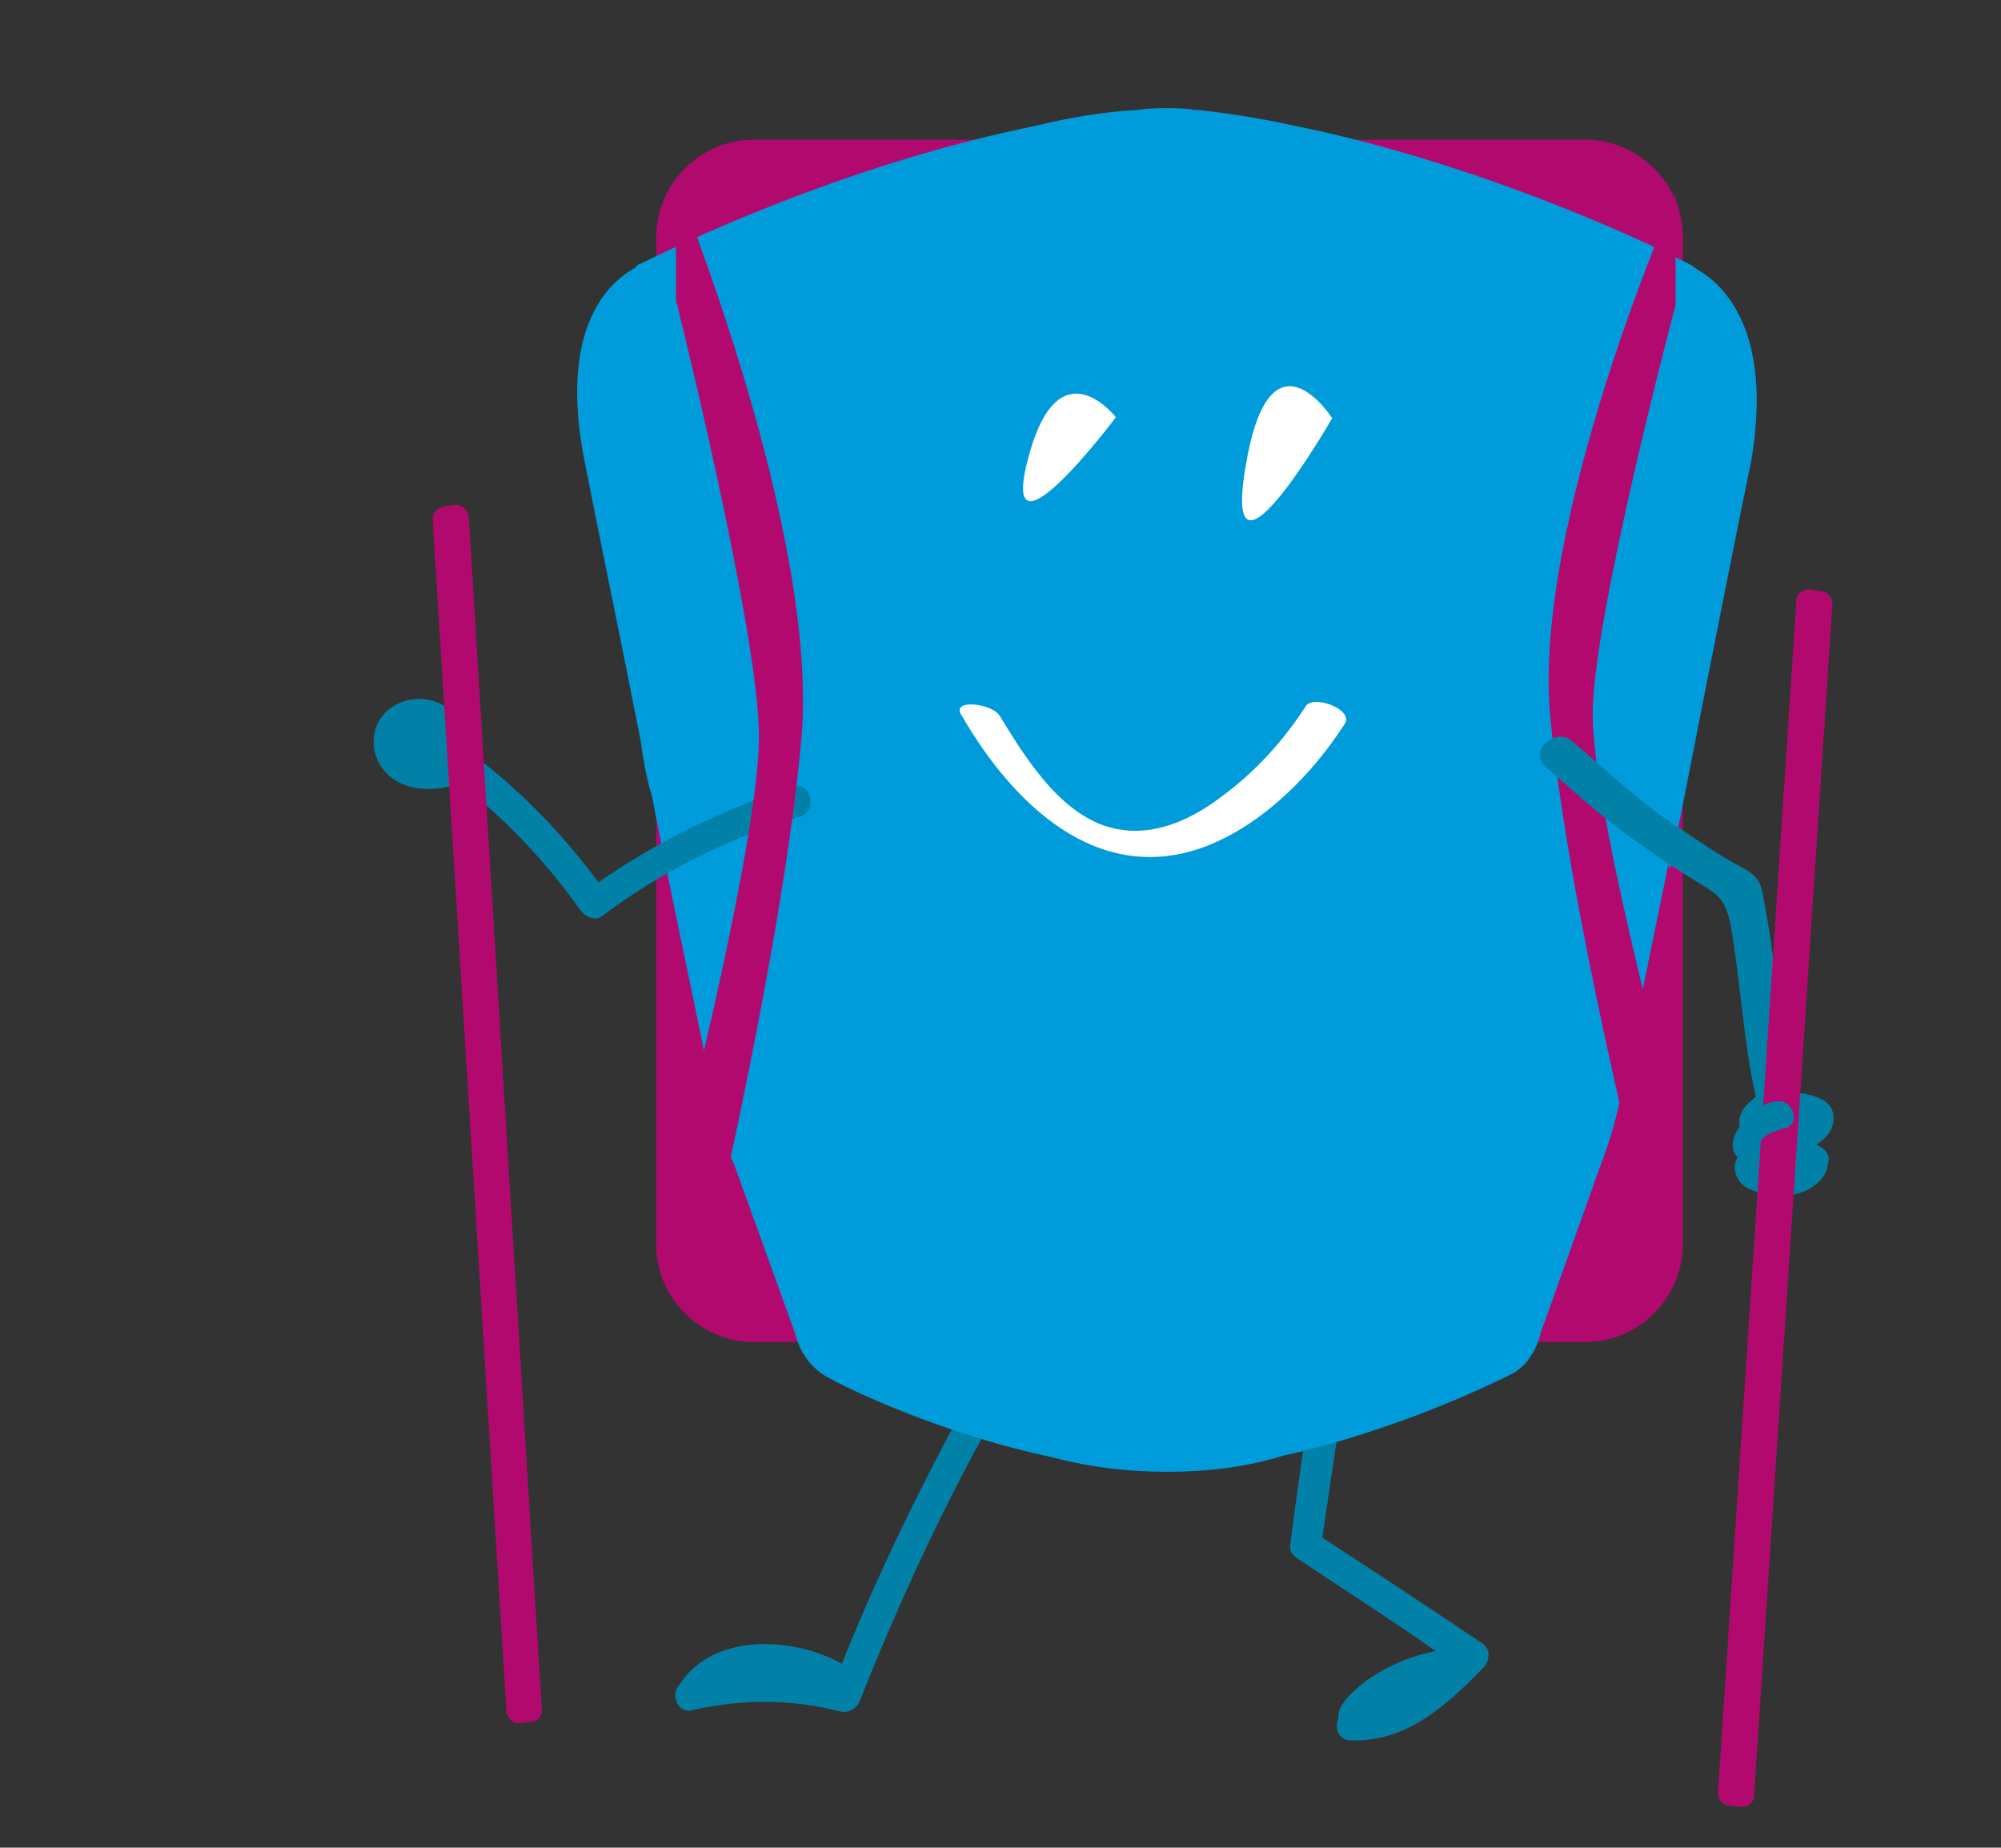
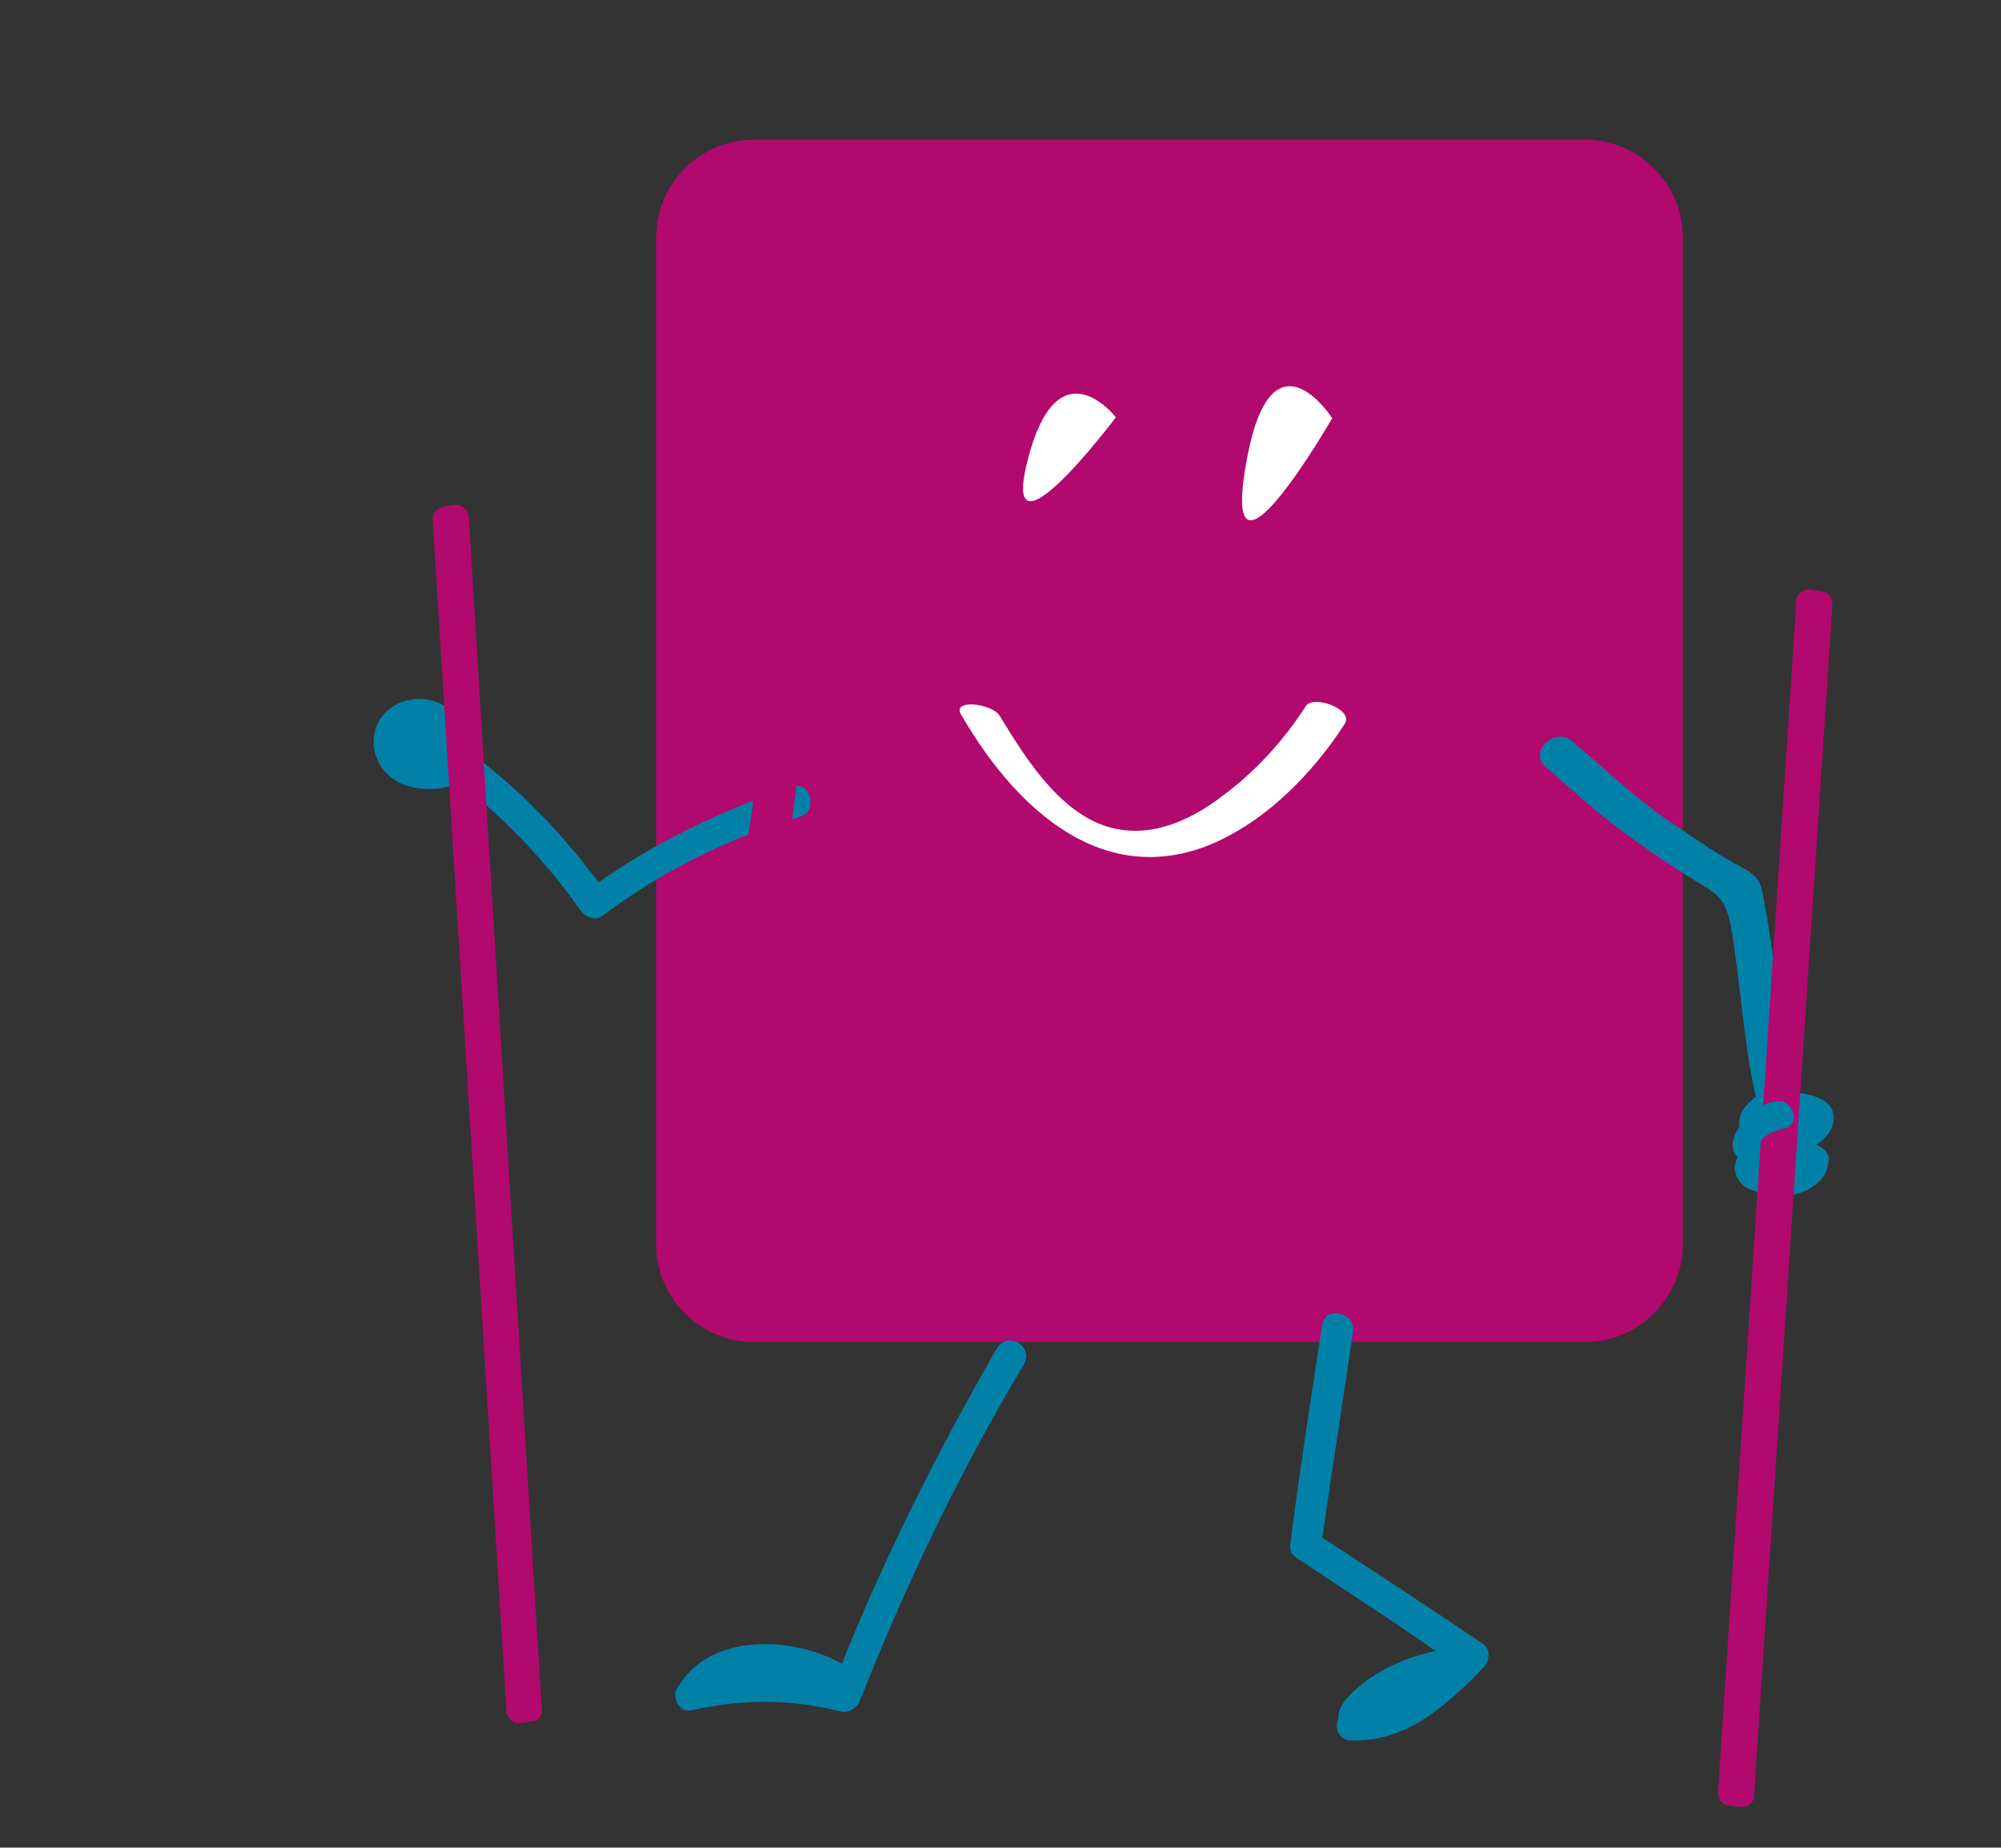
<svg xmlns="http://www.w3.org/2000/svg" version="1.1" x="0px" y="0px" viewBox="0 0 222 205" style="enable-background:new 0 0 222 205;" xml:space="preserve">
  <rect x="0" y="0" width="222" height="205" fill="#333333" stroke="none" />
  <g id="Trekking">
    <path style="fill:#B2096E;" d="M186.7,138.1c0,5.8-4.8,10.8-10.8,10.8H83.6c-5.8,0-10.8-4.8-10.8-10.8V26.3   c0-5.8,4.8-10.8,10.8-10.8h92.3c5.8,0,10.8,4.8,10.8,10.8V138.1z" />
    <path style="fill:#0281A8;" d="M164.4,182.3c-5.8-3.9-11.7-7.8-17.7-11.7c1.1-7.6,2.3-15.2,3.4-22.8c0.4-2.1-3-3-3.4-0.9   c-1.2,8-2.5,16.1-3.5,24.1c-0.2,0.9,0,1.4,0.7,1.9c5.1,3.4,10.3,6.7,15.4,10.3c-2.7,0.5-5.3,1.6-7.6,3.2c-1.2,0.9-3.4,2.7-3.2,4.2   c-0.5,1.1,0,2.5,1.4,2.5c6.2,0.2,10.6-3.9,14.7-8.1C165.4,184.1,165.3,182.8,164.4,182.3z" />
    <path style="fill:#0281A8;" d="M110.6,149.6c-6.5,11.3-12.4,23-17.2,35c-5.3-3-14.3-3.5-18,2.3c-1.1,1.1-0.2,3.4,1.6,2.8   c5.5-1.2,10.8-1.2,16.3,0.2c0.9,0.2,1.8-0.4,2.1-1.2c5.1-12.9,11.1-25.5,18.2-37.3C114.7,149.4,111.9,147.6,110.6,149.6z" />
-     <path style="fill:#009BDB;" d="M188.3,29.9L188.3,29.9L188.3,29.9c-0.2-0.2-0.4-0.2-0.5-0.4c-3.4-1.8-22.8-11.3-44.9-15.7   c-3.2-0.7-6.5-1.2-9.9-1.6c-0.2,0-0.4,0-0.4,0c-1.2-0.2-2.3-0.2-3.2-0.2c-0.9,0-1.9,0-3.2,0.2l0,0c-3.9,0.2-7.8,0.9-11.5,1.8   C93.1,18.4,74.4,27.6,71,29.3c-0.2,0-0.4,0.2-0.5,0.4l0,0l0,0c-3,1.6-8.5,6.7-5.7,21.2c1.2,6.2,4.1,20.2,6.2,30.9   c0.2,0.9,0.2,1.6,0.4,2.5l0,0l0,0c0.2,1.2,0.5,2.7,0.9,3.9l1.6,8.1l0,0l0,0l5.1,24.6l0,0c0.5,2.5,1.1,4.8,1.9,7.1l0,0l0.2,0.4   c0,0.2,0,0.2,0.2,0.4l6.9,19.1c0.7,2.8,2.3,4.1,3.4,4.8l0,0l0,0c0.2,0,0.2,0.2,0.4,0.2c1.9,1.1,12.4,6.2,24.8,8.8   c4.1,1.1,8.3,1.6,12.7,1.6c4.4,0,8.7-0.5,12.9-1.8c12.2-2.7,22.8-7.8,24.8-8.8c0.2,0,0.2-0.2,0.4-0.2l0,0l0,0   c1.1-0.5,2.7-1.9,3.4-4.8l6.5-18.2c1.1-2.8,1.9-5.7,2.5-8.7l0,0l5.1-24.9l0.2,0.5c0,0,6.7-34.3,9-45.3   C196.7,36.8,191.3,31.6,188.3,29.9z" />
-     <path style="fill:#B2096E;" d="M186,21.4c0,0-16.1,36.6-14,58.2s10.4,54.1,10.4,54.1l1.9-15.9c0,0-7.4-27.8-7.6-38.2   c-0.2-10.4,9.2-45.8,9.2-45.8V21.4z" />
    <path style="fill:#0281A8;" d="M48.4,87.5c7.4-0.5,3.7-10.8-2.7-9.9C39.2,78.7,40.2,88.2,48.4,87.5z" />
    <path style="fill:#0281A8;" d="M88,87.3c-7.8,2.5-15,6-21.6,10.6c-4.6-6.2-10.1-11.7-16.6-16.1c-1.8-1.2-3.5,1.6-1.8,2.8   c6.4,4.6,11.8,9.9,16.4,16.4c0.5,0.7,1.6,1.2,2.3,0.7c6.7-5,14-8.7,22.1-11.1C90.8,90,89.9,86.6,88,87.3z" />
    <path style="fill:#0281A8;" d="M201.5,127c1.1-0.7,1.9-1.6,1.9-2.8c0.2-2.1-2.1-2.8-4.4-3c-1.6-6.7-1.9-14-3.2-20.7   c-0.4-2.5-0.5-3.2-2.8-4.4c-2.3-1.2-4.4-2.7-6.5-4.1c-4.4-2.8-8.1-6.4-12-9.7c-1.9-1.8-5,1.1-3,2.8c3.2,2.8,6.5,5.8,10.1,8.3   c1.9,1.4,3.9,2.7,5.8,3.9c2.8,1.8,3.9,1.9,4.6,5.3c1.1,6.2,1.4,12.9,2.8,19.1c-0.5,0.4-1.1,0.9-1.4,1.4c-0.7,1.1-0.5,2.1,0.2,3   c0.2,0.4,0.5,0.5,0.9,0.7c-0.7,0.4-1.2,0.9-1.6,1.4c-0.7,1.1-0.5,2.1,0.2,3c0.7,0.9,2.3,1.2,3.5,1.4c2.8,0.5,6-1.1,6.2-3.5   C203.1,128.2,202.6,127.5,201.5,127z" />
    <path style="fill:#B2096E;" d="M59,191l-1.4,0.2c-0.7,0-1.2-0.5-1.4-1.2L48,57.6c0-0.7,0.5-1.2,1.2-1.4l1.4-0.2   c0.7,0,1.2,0.5,1.4,1.2l8.1,132.3C60.2,190.4,59.7,191,59,191z" />
    <path style="fill:#B2096E;" d="M193.2,200.5l-1.4-0.2c-0.7,0-1.2-0.7-1.2-1.4l8.7-132.3c0-0.7,0.7-1.2,1.4-1.2l1.4,0.2   c0.7,0,1.2,0.7,1.2,1.4l-8.7,132.3C194.6,200,193.9,200.5,193.2,200.5z" />
    <path style="fill:#B2096E;" d="M74.9,20c0,0,16.1,39.1,14,62.1s-10.4,57.7-10.4,57.7l-1.9-17c0,0,7.4-29.5,7.6-40.7   s-9.2-48.8-9.2-48.8V20z" />
    <path style="fill:#FFFFFF;" d="M144.9,78.3c-2.5,3.9-5.7,7.4-9.4,10.1c-3,2.3-6.9,4.2-10.8,3.7c-6.5-0.7-10.8-7.8-13.8-12.7   c-0.9-1.4-5.5-1.9-4.2,0c5.5,9.5,14.9,19.1,27.1,14.5c6.4-2.5,11.8-8,15.4-13.6C150.2,78.7,145.8,77.1,144.9,78.3" />
    <path style="fill:#FFFFFF;" d="M114.3,50c-4.2,14.5,9.5-3.7,9.5-3.7S117.7,38.4,114.3,50" />
    <path style="fill:#FFFFFF;" d="M138.4,50.6c-3.5,18.2,9.4-4.2,9.4-4.2S141.2,36.1,138.4,50.6" />
    <path style="fill:#0281A8;" d="M197.4,122.2c-1.6,0-3,1.1-3.9,2.1c-0.9,1.1-1.8,2.7-0.9,3.9c0.4,0.4,0.9,0.5,1.4,0.2   c0.7-0.5,0.9-1.4,1.6-2.1c0.7-0.7,1.6-0.9,2.7-1.2C199.6,124.5,199,122.2,197.4,122.2z" />
  </g>
  <g id="Running" style="display:none;">
    <path style="display:inline;fill:#0281A8;" d="M71.3,82.7c-7.6,6.7-14.9,13.3-22.5,20c-7-3.8-14.4-7.2-21.8-10.3   c1.1-1.3,1.1-3.2,1.4-5c0.5-2,1.6-3.8,1.6-5.9c0-0.9-0.9-1.6-1.8-1.3c-2.2,0.9-3.6,3.2-4.7,5.4c-1.1,2.2-2,4.3-1.1,6.3   c-1.3,1.3-1.1,3.8,0.9,4.7c8.3,3.4,16.4,7.2,24.3,11.5c1.1,0.5,2.3,0.4,3.2-0.4c7.9-7,16-14.2,23.9-21.2   C77.4,84.1,73.8,80.5,71.3,82.7z" />
    <path style="display:inline;fill:#0281A8;" d="M175.9,188.7c-3.2-4-5-8.5-5.4-13.7c-0.2-1.6-1.4-2.5-2.9-2.2   c-9.4,1.6-19.4,2.2-28.6-0.4c-9.5-2.5-17.3-12.6-23-20.2c-1.8-2.3-5,0.9-3.2,3.2c6.7,8.3,14.6,18,25,21.2   c8.3,2.5,17.6,2.2,26.5,1.1c-0.5,2.3,0,5.2,0.5,7.2c1.1,3.4,4,6.3,7.4,7c0.4,0,0.7,0,0.9,0C175,193.8,177.7,190.7,175.9,188.7z" />
    <path style="display:inline;fill:#0281A8;" d="M106.8,142.6c-21.8,6.1-41,20.2-51.8,40.1c-3.8-4.9-13-5.4-17.5-1.1   c-2.9,0.5-2.9,5.2,0.2,4.9c5.8-0.5,11.2,0.5,16.2,3.6c1.1,0.5,2.7,0.4,3.4-0.9c9.9-21.1,28.8-35.6,50.9-41.9   C111.1,146.4,109.8,141.7,106.8,142.6z" />
    <path style="display:inline;fill:#009BDB;" d="M210.3,62.2L210.3,62.2L210.3,62.2c-0.2-0.2-0.4-0.4-0.4-0.5   c-2.7-3.1-18.4-20.2-38.9-33.7c-2.9-2.2-5.9-4-9.2-5.6c-0.2,0-0.2-0.2-0.4-0.2c-1.3-0.7-2.2-1.1-3.1-1.4c-0.9-0.4-2-0.7-3.2-1.3   l0,0c-4.1-1.4-8.1-2.5-12.2-3.2c-23.4-5-45.7-4.3-49.9-4.1c-0.2,0-0.4,0-0.7,0l0,0l0,0c-3.6,0.4-11.2,2.7-13.9,17.5   c-1.4,6.7-4.1,20.9-6.3,31.9c-0.2,0.7-0.4,1.6-0.5,2.3l0,0l0,0c-0.4,1.3-0.5,2.7-0.7,4L69.5,76l0,0l0,0l-4.7,24.8l0,0   c-0.4,2.5-0.7,4.9-0.9,7.4l0,0v0.5c0,0.2,0,0.2,0,0.4l-0.7,20.7c-0.4,2.9,0.7,4.9,1.4,5.8l0,0l0,0c0,0.2,0.2,0.2,0.2,0.4   c1.6,1.8,10.1,11,21.4,18.7c3.6,2.7,7.7,5,12.1,7c4.5,1.8,9,3.1,13.5,3.8c13.3,2.7,25.9,2.3,28.3,2.2c0.2,0,0.2,0,0.4,0l0,0l0,0   c1.3-0.2,3.4-0.7,5.2-3.1l13.7-14.2c2.2-2.2,4.1-4.5,5.9-7l0,0l14.9-21.1v0.5c0,0,20.3-29.2,26.8-38.5   C216,72.1,212.6,64.9,210.3,62.2z" />
    <path style="display:inline;fill:#0281A8;" d="M211,151.6C211,151.6,210.8,151.6,211,151.6c0-10.6,0.5-21.1,2-31.7   c0.2-0.9-0.7-2.2-1.4-2.5c-11.2-5.6-22-11.2-32.9-16.6c-3.4-1.8-6.5,3.4-3.1,5.2c10.4,5.2,20.7,10.4,31.1,15.7   c-1.1,9.7-1.8,19.4-1.8,29.2c-1.3,0-2.5,0.2-3.6,0.2c-2.3,0-4.7-0.9-7-0.4c-0.9,0.2-1.4,1.4-0.9,2.3c1.3,2,3.8,2.9,5.9,3.6   c-1.4,2.7-1.6,5.9,1.3,7.9c5.6,4.1,16.7,3.2,17.5-5.2C218.4,155.6,214.2,152.4,211,151.6z" />
-     <path style="display:inline;fill:#B2096E;" d="M89.5,29.1c4,3.2-6.1,18.4-11.9,14S83.6,24.4,89.5,29.1z" />
    <g style="display:inline;">
      <path style="fill:#D6067A;" d="M78.2,138.1l-0.7-1.6c3.8-2.2,4.9-7.7,4-11.9c-0.9-4.3-3.6-8.3-6.1-11.9l-0.4-0.5    c-3.4-5-7.4-11-9.4-17.8c-0.5-2.2-1.1-4.5-1.4-7.6c-1.3-9.2-1.1-17.3,0.5-24.5c2-8.6,6.1-16,11.7-21.1l1.1,1.3    c-5.4,4.7-9.4,11.9-11.2,20.2c-1.6,7-1.8,14.8-0.5,23.8c0.4,3.1,0.9,5.2,1.4,7.2c1.8,6.5,5.6,12.2,9,17.3l0.4,0.5    c2.7,3.8,5.4,7.7,6.5,12.6C83.9,129.3,82.7,135.6,78.2,138.1z" />
    </g>
    <g style="display:inline;">
      <path style="fill:#D6067A;" d="M57.3,146.1c-6.5,0-13-2.5-18.2-7.6c-2.7-2.5-4.7-5.4-6.1-8.5c-3.6-8.1-2.5-18.4-1.8-25.9l1.3,0.2    c-0.9,9.5-1.4,17.8,1.6,25c1.3,2.9,3.2,5.6,5.8,7.9c7,6.5,16,8.8,24.5,6.1c3.6-1.3,7.2-3.2,10.4-5.4c3.4-2,7-4.1,10.6-5.4    c8.1-2.7,16.6-0.9,24.8,0.7c3.1,0.5,6.1,1.3,9.2,1.6c28.1,3.8,56.7-12.6,73.1-41.8l1.1,0.9c-8.1,14.4-19.4,26.1-32.8,33.7    c-13.3,7.6-27.7,10.6-41.6,8.8c-3.1-0.4-6.3-1.1-9.2-1.6c-8.1-1.6-16.4-3.4-24.3-0.7c-3.6,1.3-7,3.2-10.4,5.2    c-3.4,2-7,4.1-10.8,5.4C62.3,145.7,59.8,146.1,57.3,146.1z" />
    </g>
    <path style="display:inline;fill:#B2096E;" d="M26,103.2c4.3,0.5,8.5,1.1,12.8,1.8c2.2-9.7,4.9-19.3,7.9-28.6   c-6.1-1.3-12.4-2.3-18.7-3.2C28.3,83.2,27.6,93.3,26,103.2z" />
    <path style="display:inline;fill:#E6E7E8;" d="M43.1,78c-5.4-0.2-8.8-1.1-12.8-2.2c0.4,8.5-0.4,16.7-1.3,25.2   c2.7-0.2,5.8,0.4,8.5,1.4C38.6,94.4,40.7,85.9,43.1,78z" />
    <path style="display:inline;fill:#B2096E;" d="M198.9,76.4c7.2,2,1.3,19.3-5.6,17.5C186.5,92.2,190.8,74.2,198.9,76.4z" />
    <path style="display:inline;fill:#0281A8;" d="M28.8,91.2c0.5-1.4,0.7-2.9,0.7-4.1c0.9-4.7-2.7-9.7-5.8-5.8   c-3.2,4.1-4.7,13.1-0.4,14.8C25.2,96.7,27.8,93.7,28.8,91.2z" />
    <path style="display:inline;fill:#FFFFFF;" d="M135,87.4c-4.1,2.9-9.2,5.2-14.2,6.5c-4.1,1.1-9,1.4-12.8-0.7   c-6.5-3.6-7.9-12.6-8.8-19.3c-0.2-1.8-4.9-4.3-4.5-1.8c1.6,12.4,7.4,26.3,22,26.6c7.6,0.2,15.7-3.2,21.8-7.6   C140.4,89.9,136.7,86.3,135,87.4" />
    <path style="display:inline;fill:#FFFFFF;" d="M115.4,44.7c-10.6,13.3,11.5,0.2,11.5,0.2S123.9,34.1,115.4,44.7" />
    <path style="display:inline;fill:#FFFFFF;" d="M140.1,55.7c-11.3,17.5,11.5-0.4,11.5-0.4S149.3,41.7,140.1,55.7" />
  </g>
  <g id="Money" style="display:none;">
    <path style="display:inline;fill:#0281A8;" d="M95.8,134.9c-1-0.5-2-0.2-2.6,0.9c-6.1,12.8-9.7,26.5-10.9,40.7c-2-1.5-4.9-2.2-8-2   c-3.6,0.2-6.8,1.5-8.3,3.6l0,0c-0.3,0.3-1,2.7-0.3,3.9c0.2,0.5,0.7,0.7,1.2,0.7H67c5.8-0.7,11.6-0.9,17.2-0.7c0.5,0,1-0.2,1.4-0.5   c0.5-0.3,0.7-1,0.7-1.5c0.7-14.6,4.3-28.9,10.6-42.2C97.5,136.6,96.8,135.4,95.8,134.9z" />
    <path style="display:inline;fill:#0281A8;" d="M155.8,177.9L155.8,177.9c-1.7-2.2-4.8-3.6-8.3-3.6c-3.1-0.2-6,0.7-8,2   c-1-14.1-4.8-27.7-10.9-40.7c-0.3-0.7-0.9-1-1.5-1.2c-0.7,0-1.5,0.3-1.9,1c-0.5,0.7-0.5,1.4-0.2,2c6.3,13.3,9.9,27.4,10.6,42.2   c0,0.5,0.3,1.2,0.7,1.5c0.3,0.3,0.9,0.5,1.4,0.5c5.8-0.3,11.6,0,17.2,0.7h0.2c0.5,0,0.9-0.2,1.2-0.7   C156.9,180.8,156.2,178.4,155.8,177.9z" />
    <path style="display:inline;fill:#0281A8;" d="M33,97.9C33,97.9,33.1,97.9,33,97.9c5.8,6.5,11.1,13.4,15.8,20.6   c0.5,0.7,1.5,1,2.4,0.9c9.7-2.6,19.6-4.9,29.3-7.5c3.1-0.9,2.2-5.6-0.9-4.8c-9.2,2.4-18.6,4.8-27.7,7c-4.6-6.6-9.4-12.9-14.6-19.1   c0.7-0.7,1.4-1.4,2.2-2c1.4-1.2,3.4-2,4.4-3.6c0.5-0.7,0.2-1.7-0.7-2c-1.9-0.5-3.9,0.2-5.6,1C37,86,35.3,84,32.4,84.1   c-5.6,0.5-12.1,7-8,12.6C26.3,99.5,30.6,99.3,33,97.9z" />
    <path style="display:inline;fill:#0281A8;" d="M191.6,98.3C191.6,98.3,191.6,98.1,191.6,98.3c-6.1,6.3-11.6,12.9-16.8,19.9   c-0.5,0.7-1.5,0.9-2.4,0.7c-9.7-2.9-19.2-5.8-28.9-8.7c-3.1-0.9-1.9-5.8,1.2-4.8c9.2,2.7,18.2,5.4,27.4,8.3   c4.8-6.5,9.9-12.6,15.5-18.4c-0.7-0.7-1.4-1.5-2-2.2c-1.4-1.2-3.2-2.2-4.3-3.7c-0.5-0.7,0-1.7,0.9-2c1.9-0.5,3.9,0.3,5.6,1.4   c0.7-2.4,2.4-4.4,5.3-4.1c5.6,0.7,11.7,7.5,7.5,12.9C198.4,100,194.1,99.6,191.6,98.3z" />
    <path style="display:inline;fill:#009BDB;" d="M159.2,50.5L159.2,50.5L159.2,50.5c-0.2-0.2-0.3-0.2-0.5-0.2   c-2.9-1.4-18.6-8.8-36.8-12.3c-2.6-0.7-5.3-1-8-1.2c-0.2,0-0.2,0-0.3,0c-1-0.2-1.9-0.2-2.6-0.2s-1.5,0-2.6,0.2l0,0   c-3.2,0.2-6.5,0.7-9.4,1.4c-17.7,3.4-32.8,10.7-35.6,12.1c-0.2,0-0.3,0.2-0.5,0.2l0,0l0,0c-2.4,1.4-7,5.3-4.6,16.7   c1,4.9,3.2,15.8,4.9,24.2c0.2,0.7,0.2,1.2,0.3,1.9l0,0l0,0c0.2,1,0.3,2,0.7,3.1l1.4,6.3l0,0l0,0l4.1,19.1l0,0   c0.3,1.9,0.9,3.7,1.5,5.4l0,0l0.2,0.3c0,0.2,0,0.2,0.2,0.3l5.6,15c0.5,2.2,1.9,3.2,2.7,3.7l0,0l0,0c0.2,0,0.2,0.2,0.3,0.2   c1.5,0.9,10.2,4.8,20.3,7c3.4,0.9,6.8,1.4,10.4,1.4s7.1-0.5,10.4-1.4c10-2,18.6-6.1,20.1-7c0,0,0.2,0,0.3-0.2l0,0l0,0   c0.9-0.5,2.2-1.5,2.7-3.7l5.3-14.3c0.9-2.2,1.5-4.4,2-6.8l0,0l4.3-19.6l0.2,0.3c0,0,5.4-26.9,7.3-35.4   C166.2,55.7,161.6,51.6,159.2,50.5z" />
    <path style="display:inline;fill:#FFFFFF;" d="M126.1,84.8c-2.2,3.4-5.1,6.5-8.3,9c-2.7,2-6.1,3.7-9.5,3.2   c-5.8-0.7-9.5-6.8-12.1-11.2c-0.7-1.2-4.8-1.7-3.7,0c4.8,8.5,13.1,16.8,23.8,12.8c5.6-2.2,10.4-7,13.6-11.9   C130.6,85,126.7,83.5,126.1,84.8" />
    <path style="display:inline;fill:#FFFFFF;" d="M99,59.8c-3.7,12.8,8.5-3.2,8.5-3.2S101.9,49.6,99,59.8" />
    <path style="display:inline;fill:#FFFFFF;" d="M120.3,60.3c-3.1,16.2,8.2-3.7,8.2-3.7S122.6,47.4,120.3,60.3" />
    <g style="display:inline;">
      <g>
        <path style="fill:#D6067A;" d="M34.1,37c0.5-0.9,1.5-1.5,2.4-2c1.5-0.9,3.6-3.9,4.8-5.3c-1.2-2-6-2.4-7.7-1.2     c-3.2,1.7-3.2-1.2-6,1.2c-2,1.5-1.7-1.2-4.4-2c-2-0.9-6.5-0.9-7.7,1.2c1.2,1.5,3.2,4.4,4.8,5.3c0.9,0.5,2.4,1.7,3.2,2.9H34.1z" />
        <path style="fill:#D6067A;" d="M32.6,40.6c0-0.5,0-0.9,0.5-1.7h-8.7c0.3,0.9,0.5,1.2,0.5,1.7H32.6z" />
        <path style="fill:#D6067A;" d="M28.9,92.1c22.8-0.2,26-14.5,22.8-26c-2.7-10-8.8-18-18-23.5h-9.2C14.9,47.9,8.6,55.9,5.9,66.1     C3,77.7,6.2,92,28.9,92.1z" />
      </g>
      <g>
        <path style="fill:#FFFFFF;" d="M21.7,77.9v-1.5c2.2-1,3.7-3.2,3.7-5.6c0-0.9,0-1.4-0.2-2.2h-3.2v-2h3.1c-0.2-1-0.3-2.2-0.3-3.4     c0-3.7,2.6-6.3,6.1-6.3c1.7,0,2.9,0.3,3.6,0.9l-0.7,2c-0.5-0.3-1.5-0.7-2.9-0.7c-2.6,0-3.6,1.7-3.6,4.1c0,1.4,0.2,2.4,0.3,3.4     h4.6v2h-4.4c0.2,1.2,0.2,2.4-0.2,3.6c-0.3,1.4-1.2,2.6-2.2,3.4l0,0H35v2.4C35,77.9,21.7,77.9,21.7,77.9z" />
      </g>
    </g>
    <g style="display:inline;">
      <g>
-         <path style="fill:#D6067A;" d="M199.6,37c0.5-0.9,1.5-1.5,2.4-2c1.5-0.9,3.6-3.9,4.8-5.3c-1.2-2-6-2.4-7.7-1.2     c-3.2,1.7-3.2-1.2-6,1.2c-2,1.5-1.7-1.2-4.4-2c-2-0.9-6.5-0.9-7.7,1.2c1.2,1.5,3.2,4.4,4.8,5.3c0.9,0.5,2.4,1.7,3.2,2.9H199.6z" />
        <path style="fill:#D6067A;" d="M198.2,40.6c0-0.5,0-0.9,0.5-1.7H190c0.3,0.9,0.5,1.2,0.5,1.7H198.2z" />
        <path style="fill:#D6067A;" d="M194.3,92.1c22.8-0.3,26.2-14.6,22.8-26.2c-2.7-10-8.8-18-18-23.5h-9.2     c-9.5,5.3-15.7,13.4-18.4,23.5C168.4,77.7,171.7,92,194.3,92.1z" />
      </g>
      <g>
        <path style="fill:#FFFFFF;" d="M187.3,77.9v-1.5c2.2-1,3.7-3.2,3.7-5.6c0-0.9,0-1.4-0.2-2.2h-3.2v-2h3.1c-0.2-1-0.3-2.2-0.3-3.4     c0-3.7,2.6-6.3,6.1-6.3c1.7,0,2.9,0.3,3.6,0.9l-0.7,2c-0.5-0.3-1.5-0.7-2.9-0.7c-2.6,0-3.6,1.7-3.6,4.1c0,1.4,0.2,2.4,0.3,3.4     h4.6v2h-4.4c0.2,1.2,0.2,2.4-0.2,3.6c-0.3,1.4-1.2,2.6-2.2,3.4l0,0h9.5v2.4C200.6,77.9,187.3,77.9,187.3,77.9z" />
      </g>
    </g>
    <path style="display:inline;fill:#0281A8;" d="M46.1,85.3c-2.2-0.5-4.6,0.3-6.3,1.5c-1.5,1-3.4,3.1-2.9,4.9c0.2,0.7,1,1,1.7,0.9   c1.2-0.3,1.9-1.7,2.9-2.4c1.2-0.9,2.7-0.7,4.1-0.9C48.1,89.3,48.3,86,46.1,85.3z" />
    <path style="display:inline;fill:#0281A8;" d="M178.1,85.5c2-0.7,4.4,0.3,6.1,1.5c1.5,1,3.4,3.1,2.9,4.9c-0.2,0.7-1,1-1.7,0.9   c-1.2-0.3-1.9-1.7-2.9-2.4c-1.2-0.9-2.7-0.7-4.1-0.9C175.9,89.4,175.9,86,178.1,85.5z" />
  </g>
  <g id="Flying" style="display:none;">
    <path style="display:inline;fill:#B2096E;" d="M148.5,61.5c3,1.6,3.7,6.8,1.2,11.4l-38.5,71.2c-2.5,4.6-6.9,6.9-10.2,5.2   l-58.8-31.7c-3-1.6-3.7-6.8-1.2-11.4L79.4,35c2.5-4.6,6.9-6.9,10.2-5.2L148.5,61.5z" />
    <path style="display:inline;fill:#0281A8;" d="M200.5,98.2c-4.6,1.4-9.3,1.2-13.7-0.4c-1.4-0.5-2.7,0.2-2.8,1.6   c-2,8.7-5.3,17.5-10.9,24.6c-5.7,7.3-17.3,10.2-25.6,12.3c-2.7,0.7-1.1,4.6,1.6,3.9c9.6-2.5,20.8-5.9,27.4-13.7   c5.3-6.2,8.4-14.4,10.7-22.3c1.8,1.2,4.5,2,6.4,2.1c3.4,0.4,6.8-1.1,8.7-3.7c0.2-0.2,0.4-0.5,0.4-0.9   C204.5,100.9,203,97.5,200.5,98.2z" />
    <path style="display:inline;fill:#009BDB;" d="M87.1,35.9L87.1,35.9L87.1,35.9c-0.2,0.2-0.4,0.2-0.4,0.4   c-2.5,2-15.9,13.4-26.5,28.3c-1.6,2.1-3,4.5-4.5,6.8c0,0.2-0.2,0.2-0.2,0.4c-0.5,0.9-0.9,1.6-1.1,2.3c-0.4,0.7-0.7,1.4-0.9,2.3l0,0   c-1.2,3-2,6.1-2.5,9.3c-4.1,17.6-3.6,34.6-3.4,37.6c0,0.2,0,0.4,0,0.5l0,0l0,0c0.2,2.7,2.1,8.5,13.7,11c5,1.1,16,3.6,24.6,5.5   c0.5,0.2,1.2,0.4,1.8,0.5l0,0l0,0c1.1,0.2,2.1,0.5,3,0.7l6.4,1.4l0,0l0,0l19.6,4.3l0,0c2,0.4,3.7,0.7,5.7,0.9l0,0h0.4   c0.2,0,0.2,0,0.4,0l16.2,1.2c2.3,0.4,3.7-0.4,4.6-0.9l0,0l0,0l0.2-0.2c1.4-1.1,8.7-7.3,14.8-15.5c2.1-2.7,4.1-5.7,5.5-8.9   c1.4-3.4,2.5-6.8,3-10.2c2.1-10,2-19.6,1.8-21.4c0,0,0-0.2,0-0.4l0,0l0,0c0-0.9-0.5-2.7-2.3-4.1L156,77c-1.6-1.8-3.6-3.4-5.5-4.8   l0,0l-16.4-11.9h0.4c0,0-22.8-16.2-29.9-21.6C94.9,31.8,89.4,34.3,87.1,35.9z" />
    <g transform="translate(0,-952.362)" style="display:inline;">
      <path style="fill:#009BDB;" d="M15.6,1011.5c-5.9,0-10.7-4.8-10.7-10.7c0-5.9,4.8-10.7,10.7-10.7c0-5,4.1-9.3,9.3-9.3    c2.7,0,5.2,1.2,6.9,3.2c2-5.3,6.9-9.3,13-9.3c7.7,0,13.7,6.2,13.7,13.7c0,0.2,0,0.5,0,0.7c4.5,1.6,7.7,5.7,7.7,10.9    c0,6.4-5.2,11.4-11.4,11.4H34.9H15.6z" />
    </g>
    <g transform="translate(0,-952.362)" style="display:inline;">
      <path style="fill:#009BDB;" d="M162.4,1129c-5.9,0-10.7-4.8-10.7-10.7s4.8-10.7,10.7-10.7c0-5,4.1-9.3,9.3-9.3    c2.7,0,5.2,1.2,6.9,3.2c2-5.3,6.9-9.3,13-9.3c7.7,0,13.7,6.2,13.7,13.7c0,0.2,0,0.5,0,0.7c4.5,1.6,7.7,5.7,7.7,10.9    c0,6.4-5.2,11.4-11.4,11.4h-19.9H162.4L162.4,1129z" />
    </g>
    <path style="display:inline;fill:#FFFFFF;" d="M113.4,83.6c2.5,4.1,4.5,8.7,5.3,13.5c0.7,3.9,0.9,8.4-1.4,11.9   c-3.7,5.9-12.3,6.8-18.3,7.1c-1.8,0.2-4.3,4.3-2,4.1c11.6-0.9,24.9-5.5,26-19.1c0.5-7.1-2.1-14.8-5.9-20.7   C116.1,78.8,112.5,82,113.4,83.6" />
    <path style="display:inline;fill:#FFFFFF;" d="M72.8,99.8c11.8,10.5,0.9-10.7,0.9-10.7S63.2,91.3,72.8,99.8" />
-     <path style="display:inline;fill:#FFFFFF;" d="M84.2,77.2c15.7,11.6,0.2-10.7,0.2-10.7S71.6,67.9,84.2,77.2" />
    <path style="display:inline;fill:#0281A8;" d="M158,20.6c-2.5-2.3-5.5-1.6-7.3,0.5c-0.2,0.2-0.4,0.4-0.5,0.7l0,0   c-4.8,1.6-9.4,2.1-14.4,2c-2.3-0.2-4.8-0.5-7.1-1.1c-1.1-0.2-2.3-0.2-3,0.7c-2.3,3.4-2.8,9.1-3.9,13c-1.4,4.8-3.2,9.4-5.7,13.7   c-1.1,2,2,3.7,3,1.8c4.3-7.7,6.2-15.7,8.5-24c0.4-1.4-0.5-2.1,1.2-1.8c0.9,0.2,1.8,0.4,2.5,0.5c2.1,0.4,4.3,0.5,6.4,0.5   c3.7,0,7.5-0.5,11-1.4c0,0.9,0,2,0.5,2.7c1.6,3.7,6.6,4.1,9.3,1.6C160.8,27.5,160.6,23.1,158,20.6z" />
    <path style="display:inline;fill:#0281A8;" d="M207.8,66.3c-4.6,1.4-9.3,1.2-13.7-0.4c-1.4-0.5-2.7,0.2-2.8,1.6   c-2,8.7-5.3,17.5-10.9,24.6c-5.7,7.3-17.3,10.2-25.6,12.3c-2.7,0.7-1.1,4.6,1.6,3.9c9.6-2.5,20.8-5.9,27.4-13.7   c5.3-6.2,8.4-14.4,10.7-22.3c1.8,1.2,4.5,2,6.4,2.1c3.4,0.4,6.8-1.1,8.7-3.7c0.2-0.2,0.4-0.5,0.4-0.9   C211.8,69,210.2,65.6,207.8,66.3z" />
    <path style="display:inline;fill:#B2096E;" d="M92.1,33.2c0,0,6.9,21,15.7,24c8.7,3,29-2,29-2l2.8,1.6c0,0-22.3,13.7-36.7,5.3   S88,30.5,88,30.5L92.1,33.2z" />
    <path style="display:inline;fill:#0281A8;" d="M70.7,125.5c-9.3,0.9-18.5,1.8-28,2.8c-3.2,0.4-3.7-2-5.3-4.3   c-1.2-2.1-2.7-4.3-3.9-6.2c-1.8-2.8-3.6-5.5-5.3-8.4c1.4-2.3,2.1-5.3,1.1-8c-0.7-1.4-2-2.7-3.6-3c-0.5-0.2-1.1-0.2-1.6,0   c-6.6-2-9.8,9.1-5,13c2.3,1.8,4.6,2,6.4,0.9c2,3,3.7,5.9,5.7,8.9c1.6,2.5,3.2,5,4.8,7.7c0.7,1.2,1.8,3.2,3.4,3.6   c4.3,0.9,9.6-0.5,14.1-1.1c5.9-0.5,11.8-1.2,17.6-1.8C73.2,129,73.2,125.3,70.7,125.5z" />
    <path style="display:inline;fill:#B2096E;" d="M92.6,142.6c0,0-9.1-17.1-17.1-21.6c-10-5.3-28.9-2.5-28.9-2.5l-1.1-6.4   c0,0,22.3-2.7,32.6,2.5c8.9,4.5,19.9,18.5,20.7,29L92.6,142.6z" />
  </g>
  <g id="Cake" style="display:none;">
    <path style="display:inline;fill:#0281A8;" d="M81.5,104.5c-10.4,4.9-20.7,9.8-31.1,14.7c-0.8-2.6-2.6-5-4.1-7   c-1.8-2.6-3.7-5.4-6.2-7.5v-0.2c0-0.5,0-1.1-0.2-1.6c0-1-0.3-2.1-0.7-2.9c0.2-1.8,0.2-3.6,0.3-5.4c0-1.6-2.1-1.8-2.8-0.3   c-0.3,0.8-0.5,1.6-0.7,2.4c-2-0.7-4.4,0-5.2,2.3c-1,2.8-0.5,7.5,2.3,9.1c2.1,1.3,4.4,0.8,5.7-0.7c1.6,1.6,3.1,3.7,4.6,5.5   c1.6,2.1,4.4,5.4,4.4,8.1c0,1.1,1.1,1.6,2.1,1.1C61,117,72.1,112,83,106.8C84.6,106.1,83.1,103.7,81.5,104.5z" />
    <path style="display:inline;fill:#0281A8;" d="M199.5,114.3c-10.6-5.5-20-12.7-28.5-21.2c-1.1-1.3-2.9,0.8-1.8,2.1   c8.1,8.3,17.4,15.1,27.5,20.7c-4.4,5.9-8.8,11.9-13.2,17.8c-1.1-0.5-2.6-0.7-4.1-0.3h-0.2c-0.2,0-0.3,0-0.5,0.2   c-2.3,0.7-3.3,3.3-3.1,5.4c0.3,5,8.1,8,11.4,3.9c1.6-2,0.3-4.7-0.8-6.7c-0.2-0.3-0.5-0.7-0.7-1c4.7-6.4,9.3-12.7,14-19.1   C200.4,115.6,200.3,114.7,199.5,114.3z" />
    <path style="display:inline;fill:#0281A8;" d="M166.4,190.8c-3.9-5-15-5.4-19.4-0.5c-1.1-17.1-5.4-33.7-12.7-49.2   c-0.8-1.8-3.6-0.2-2.8,1.6c7.5,15.6,11.7,32.6,12.5,49.8c0,0.8,0.7,1.6,1.6,1.6c6.8-0.3,13.7-0.2,20.4,0.7   C167.7,194.9,166.7,191.1,166.4,190.8z" />
    <path style="display:inline;fill:#0281A8;" d="M78.7,191.5c3.9-5,15-5.4,19.4-0.5c1.1-17.1,5.4-33.7,12.7-49.2   c0.8-1.8,3.6-0.2,2.8,1.6c-7.5,15.6-11.7,32.6-12.5,49.8c0,0.8-0.7,1.6-1.6,1.6c-6.8-0.3-13.7-0.2-20.4,0.7   C77.4,195.7,78.6,191.8,78.7,191.5z" />
    <path style="display:inline;fill:#009BDB;" d="M180.6,55.1L180.6,55.1L180.6,55.1c-0.2-0.2-0.3-0.2-0.5-0.2   c-3.1-1.5-20.7-9.6-40.7-13.2c-2.9-0.7-5.9-1.1-9-1.3c-0.2,0-0.2,0-0.3,0c-1.1-0.2-2.1-0.2-2.8-0.2c-0.8,0-1.8,0-2.8,0.2l0,0   c-3.6,0.2-7.2,0.7-10.4,1.5c-19.5,3.7-36.5,11.6-39.6,13c-0.2,0-0.3,0.2-0.5,0.2l0,0l0,0c-2.8,1.5-7.7,5.7-5,18.1   c1.1,5.4,3.6,17.1,5.5,26.2c0.2,0.7,0.2,1.3,0.3,2l0,0l0,0c0.2,1.1,0.5,2.1,0.7,3.3l1.5,6.8l0,0l0,0l4.6,20.7l0,0   c0.5,2,1,4.1,1.8,5.9l0,0l0.2,0.3c0,0.2,0,0.2,0.2,0.3l6.2,16.3c0.7,2.4,2.1,3.4,3.1,4.1l0,0l0,0c0.2,0,0.2,0.2,0.3,0.2   c1.8,0.8,11.2,5.2,22.5,7.5c3.7,1,7.5,1.5,11.6,1.5c4.1,0,8-0.5,11.6-1.5c11.1-2.3,20.7-6.7,22.3-7.5c0.2,0,0.2-0.2,0.3-0.2l0,0   l0,0c1-0.5,2.4-1.6,3.1-4.1l5.9-15.5c1-2.4,1.8-4.9,2.3-7.3l0,0l4.7-21.2l0.2,0.3c0,0,6.2-29.2,8.1-38.4   C188.4,60.8,183.3,56.6,180.6,55.1z" />
    <path style="display:inline;fill:#FFFFFF;" d="M140.2,103.3c-2.4,3.7-5.5,7.2-9.1,9.9c-2.9,2.1-6.7,4.1-10.6,3.6   c-6.4-0.8-10.6-7.5-13.4-12.4c-0.8-1.3-5.2-1.8-4.2,0c5.4,9.3,14.5,18.6,26.4,14c6.2-2.4,11.4-7.8,15-13.2   C145.2,103.7,141,102,140.2,103.3" />
    <path style="display:inline;fill:#FFFFFF;" d="M110.2,75.8c-4.1,14,9.3-3.6,9.3-3.6S113.6,64.6,110.2,75.8" />
    <path style="display:inline;fill:#FFFFFF;" d="M133.6,76.5c-3.4,17.8,9.1-4.1,9.1-4.1S136.4,62.1,133.6,76.5" />
    <path style="display:inline;fill:#FFFFFF;" d="M57.2,74.2c0-8.6-5.5-15.3-15.5-18.4c-0.2-6.2-5.4-10.9-11.4-10.8   c-5.9,0.2-10.6,4.9-10.8,10.8C9.8,58.9,4.1,65.5,4.1,74.2c-0.2,5.7,1.6,10.1,5,12.4l1.6,15.1c0,0.5,0.5,0.8,1,0.8h37   c0.5,0,0.8-0.3,1-0.8l2.1-15.5C54.6,84.9,57.4,81,57.2,74.2z" />
    <path style="display:inline;fill:#B2096E;" d="M58.7,72.4c-0.3-9.1-6.4-16-16.8-18.9c-0.5-6.4-6-11.2-12.4-10.9   c-6.2,0.3-10.9,5.4-10.9,11.6C8.5,57.7,2.8,64.9,3,74c0,6,2.1,10.6,5.7,12.7l2.1,16c0,0.5,0.5,0.8,1,0.8l38.8-1.1c0.5,0,1-0.3,1-1   l1.6-16.3C56.3,83.6,59.2,79.6,58.7,72.4z M30,44.5c5.4-0.2,9.8,4.1,9.9,9.4c0,0,0,0.2,0,0.3c0,6.2-5.9,7.2-9.4,7.3h-0.7   c-3.6,0-8.8-1-9.1-6.8v-0.2C20.6,49.3,24.7,44.9,30,44.5z M11,87.7L11,87.7c1.8,0.5,3.6,0.3,5-0.3h0.2h0.2l0.5,13.8l-4.1,0.2   L11,87.7z M22.6,80c0.2,0.5,0.3,1,0.7,1.5l0.7,19.5l-4.9,0.2l-0.5-15C20.3,84.8,21.7,82.7,22.6,80z M43.9,100.6l-4.6,0.2l-0.5-16.1   c0-0.2,0-0.2,0-0.3c1.3-1.5,2.1-3.1,2.6-4.9c0.5,1.1,1.1,2.3,1.8,3.3L43.9,100.6z M37.4,100.7l-4.6,0.2l-0.3-13.5   c1.6,0,3.1-0.7,4.6-1.5L37.4,100.7z M30.7,100.9l-5,0.2l-0.5-16.6c1.3,1.5,3.1,2.4,5,2.8L30.7,100.9z M49.8,100.4l-3.9,0.2   l-0.5-15.8c1.6,1.1,3.7,1.6,5.7,1.3l0,0L49.8,100.4z" />
  </g>
  <g id="Bike" style="display:none;">
    <g style="display:inline;">
      <path style="fill:#0281A8;" d="M68.4,100.2c-1.4,2.4-2.6,4.8-4,7.2c-0.3,0.5-0.5,0.9-0.9,1.4c-0.3,0.7-1,0.9,0,0.5    c-0.2,0-1.4,0-1.7,0c-2.4,0-5,0-7.4-0.2c-1.4,0-4.3,0-5.2-0.3c-1.5-0.7-3.1,1.7-1.4,2.4c1.5,0.7,3.8,0.7,5.5,0.7    c2.9,0.2,6,0.3,8.9,0.2c1.7,0,2.6,0,3.4-1.5c1.7-2.9,3.4-6,5-8.9C71.7,100.1,69.3,98.5,68.4,100.2L68.4,100.2z" />
    </g>
    <g style="display:inline;">
      <path style="fill:#0281A8;" d="M114.2,115.7c-7.4,4.3-14.4,9.3-21.1,14.8c-0.7,0.5-0.7,1.7,0,2.4c4.5,4.1,8.9,10.5,10.7,16.3    c0.5,2.1,3.8,1.2,3.3-0.9c-1.9-6.5-6.7-13.2-11.5-17.9c0,0.9,0,1.5,0,2.4c6.4-5.3,13.2-10.1,20.5-14.3    C117.8,117.6,116.1,114.7,114.2,115.7L114.2,115.7z" />
    </g>
    <path style="display:inline;fill:#009BDB;" d="M99.2,3.3L99.2,3.3L99.2,3.3c-0.2,0-0.3,0.2-0.5,0.2C95.8,4.3,78.9,10,63.6,20.3   c-2.2,1.4-4.5,2.9-6.5,4.8c-0.2,0-0.2,0.2-0.3,0.2c-0.9,0.7-1.4,1.2-1.9,1.7c-0.5,0.5-1,1-1.7,1.9l0,0c-2.2,2.4-4.1,5-5.7,7.7   c-10,15-15.3,31.1-16.3,34c0,0.2-0.2,0.3-0.2,0.5l0,0l0,0c-0.7,2.8-1,8.8,9.1,15.6c4.3,2.9,14.1,9.5,21.5,14.4   c0.5,0.3,1,0.9,1.5,1.2l0,0l0,0c0.9,0.7,1.7,1.2,2.8,1.7l5.7,3.8l0,0l0,0l17.2,11.3l0,0c1.7,1,3.4,2.1,5.2,2.9l0,0l0.3,0.2   c0.2,0,0.2,0.2,0.3,0.2l15.1,7.2c2.1,1.2,3.8,1,4.6,0.9l0,0l0,0c0.2,0,0.2,0,0.3-0.2c1.7-0.5,10.8-3.6,19.4-9.1   c2.9-1.7,5.8-3.8,8.3-6.4c2.6-2.6,4.6-5.3,6.4-8.4c5.5-8.6,8.6-17.7,9.1-19.4c0,0,0-0.2,0.2-0.3l0,0l0,0c0.3-0.9,0.3-2.6-0.9-4.6   l-6.9-14.4c-1-2.2-2.2-4.5-3.6-6.5l0,0l-11.5-17.4l0.3,0.2c0,0-16-23.9-21.1-31.5C108,2.3,101.8,2.6,99.2,3.3z" />
    <g style="display:inline;">
      <path style="fill:#D6067A;" d="M111.2,158.5c6.2-13.1,12.9-25.8,19.9-38.3c-1-0.3-2.1-0.9-3.1-1.2c0,0.2,0,0.3-0.2,0.5    c-0.5,2.1,2.8,2.9,3.3,0.9c0-0.2,0-0.3,0.2-0.5c0.3-1.9-2.1-2.9-3.1-1.2c-7,12.5-13.8,25.3-19.9,38.3    C107.5,158.7,110.4,160.4,111.2,158.5L111.2,158.5z" />
    </g>
    <polygon style="display:inline;fill:#FFFFFF;" points="164.4,161.3 163.8,159.5 144.1,166.6 153.2,147.7 151.6,147 142.5,165.9    135.6,146.1 134.1,146.7 141,166.4 122.2,157.3 121.4,158.9 140.3,168 120.5,174.8 121.2,176.4 140.8,169.5 131.9,188.2    133.2,189.1 142.4,170.2 149.2,190 150.9,189.3 143.9,169.7 162.8,178.6 163.5,177.2 144.6,168.1  " />
    <path style="display:inline;fill:#B2096E;" d="M152.5,144.6c-9.6-3.6-20.1-0.2-27.2,6.7c-5.2,5.2-8.6,12.4-8.6,19.8   c0.2,7.9,5.2,14.3,12,17.7c0.2,0,0.2,0.2,0.3,0.2s0.2,0.2,0.3,0.2c8.9,4,18.7,3.4,26.6-2.4c7-5.2,11.7-13.4,11.9-22.2   C168,154.9,161.1,147.7,152.5,144.6z M148.9,184.6c-5.3,2.6-11.5,2.1-16.8-0.3c-4.3-2.1-7.7-5.2-9.1-9.8c-1.2-4-0.3-8.4,1.4-12   c3.8-8.6,12.5-14.4,22-13.8c8.9,0.7,16.3,7.7,16,16.8C161.9,173.8,156.1,181.2,148.9,184.6z" />
    <g style="display:inline;">
      <path style="fill:#D6067A;" d="M126,121.6c4,10.3,6.9,21,9.8,31.5c1.2,4.3,2.4,8.8,3.6,13.1c0.3,1.2,0.9,5.2,2.4,5.5    c2.1,0.3,2.9-2.8,0.9-3.3c0.7,0.2,1.2,1.5,1,0.7c-0.2-0.3-0.2-0.9-0.3-1.2c-0.3-1.4-0.7-2.6-1-4c-1.2-4.3-2.4-8.8-3.6-13.1    c-2.9-10.1-5.7-20.3-9.5-30.1C128.4,118.8,125.2,119.7,126,121.6L126,121.6z" />
    </g>
    <g style="display:inline;">
      <path style="fill:#D6067A;" d="M108.5,159.7c12-1,24.2,4,33.5,11.3c1.7,1.4,4.1-1,2.4-2.4c-10.1-7.9-23-13.2-35.9-12.2    C106.3,156.6,106.3,159.9,108.5,159.7L108.5,159.7z" />
    </g>
    <path style="display:inline;fill:#B2096E;" d="M142.5,164.9c4.8-0.2,4.8,6.9,0,7.4C137.5,173,137.4,165,142.5,164.9z" />
    <path style="display:inline;fill:#B2096E;" d="M133.4,120.5c-3.1,0.9-6.2,1.7-9.3,2.6c-2.1,0.5-4.5,1.4-4.8,3.8   c-0.2,1,0.3,1.7,1.4,1.9c1.9,0.2,4-0.5,5.8-1c2.8-0.7,5.5-1.4,8.3-2.1C138.2,124.8,136.9,119.7,133.4,120.5z" />
    <path style="display:inline;fill:#D6067A;" d="M103.8,155.8c-9.8-11.5-24.6-17.2-38.8-20.5c-0.3,0-0.5,0-0.9,0   c-0.5-4.5-1.5-8.8-3.3-13.1c6.5,2.8,13.6,4.5,20.3,6c2.1,0.5,2.9-2.8,0.9-3.3c-6.7-1.4-13.4-3.3-19.8-5.7   c-7.2-2.9-12.7-8.3-17.9-13.9c-1.5-1.5-3.8,0.9-2.4,2.4c4.3,4.6,8.8,8.9,14.1,12.2c6.5,15.1,6,33.5,1,48.8   c-0.7,2.1,2.6,2.9,3.3,0.9c3.3-10,4.8-20.6,4-30.9c13.8,3.1,27.7,8.4,37.1,19.4C102.8,159.7,105.2,157.3,103.8,155.8z" />
    <path style="display:inline;fill:#D6067A;" d="M116.6,157.5c0.2-1.5,0-3.3-0.7-4.6c-1.2-2.9-4.5-4.8-7.7-5.2   c-3.6-0.5-7.6,0.7-10.1,3.3c-2.6,2.6-3.8,6.7-2.6,10.3c0.9,2.6,3.1,4.8,5.7,5.8c2.6,1,5.5,1,8.3,0.3c1.9-0.5,3.6-1.4,4.8-2.9   C115.9,162.6,116.4,160.1,116.6,157.5z" />
    <path style="display:inline;fill:#B2096E;" d="M110,157.8c0-0.5,0-1.2-0.2-1.7c-0.5-1-1.5-1.7-2.8-1.9c-1.4-0.2-2.8,0.2-3.6,1.2   c-0.9,0.9-1.4,2.4-0.9,3.6c0.3,0.9,1,1.7,2.1,2.1c0.9,0.3,1.9,0.3,2.9,0.2c0.7-0.2,1.2-0.5,1.7-1S110,158.7,110,157.8z" />
    <path style="display:inline;fill:#B2096E;" d="M116.1,161.6c-1.7,1-3.3,2.2-4.8,3.4c-1.4,1-3.1,2.1-3.4,4c0,0.5,0.2,1.2,0.9,1.4   c1.7,0.3,3.1-0.7,4.6-1.5c1.7-1,3.4-2.2,5.2-3.3C120.9,163.8,118.5,159.9,116.1,161.6z" />
    <path style="display:inline;fill:#B2096E;" d="M115,164.7c-0.9-1.7-1.9-3.3-2.9-4.8c-1-1.2-4.1-3.4-5.8-2.9c-0.3,0-0.5,0.3-0.7,0.7   c-0.3,1.4,2.4,3.1,3.3,4.1c1,1.5,2.1,3.3,2.8,5C112.8,169,116.1,166.9,115,164.7z" />
    <polygon style="display:inline;fill:#FFFFFF;" points="81.3,167.6 60.4,167.6 75.1,152.8 73.9,151.6 59.2,166.4 59.2,145.6    57.4,145.6 57.4,166.4 42.7,151.6 41.6,152.8 56.4,167.6 35.4,167.6 35.4,169.3 56.4,169.3 41.6,184.1 42.7,185.3 57.4,170.5    57.4,191.3 59.2,191.3 59.2,170.5 73.9,185.3 75.1,184.1 60.4,169.3 81.3,169.3  " />
    <path style="display:inline;fill:#B2096E;" d="M73.1,147.9c-9.1-5.7-21-4.1-29.2,2.2c-5.3,4-9.3,9.8-10.3,16.5   c-1,7.4,2.1,14.3,7.2,19.6c7.2,6.9,17.2,8.9,26.5,5c8.1-3.4,14.8-10.8,16.8-19.4C86.5,161.8,81.3,152.8,73.1,147.9z M54.7,187.2   c-3.8-0.7-7.2-2.6-10-5.3c-3.8-3.8-6-8.3-5.8-13.8c0.2-4.6,2.9-8.9,6-12c7.6-7.6,19.1-8.4,27.5-2.1C88.9,165.9,71.5,190,54.7,187.2   z" />
    <path style="display:inline;fill:#B2096E;" d="M58.3,164.2c4.8-0.2,4.8,6.9,0,7.4C53.5,172.3,53.1,164.4,58.3,164.2z" />
    <path style="display:inline;fill:#FFFFFF;" d="M102.8,61.2c0.3,4.6-0.2,9.6-1.5,14.3c-1,3.8-3.1,7.7-6.5,9.8   c-5.8,3.4-13.8,0.3-19.3-2.1c-1.5-0.7-5.7,1.7-3.6,2.8c10.5,4.5,24.2,6.5,31.3-5c3.8-6,4.8-13.9,4.3-20.8   C107.5,58.1,102.8,59.5,102.8,61.2" />
    <path style="display:inline;fill:#FFFFFF;" d="M59.8,56.9c5.5,14.6,5.7-8.9,5.7-8.9S55.4,45.1,59.8,56.9" />
    <path style="display:inline;fill:#FFFFFF;" d="M80.1,42.3c8.6,17.2,5.2-9.3,5.2-9.3S73.3,28.6,80.1,42.3" />
    <path style="display:inline;fill:#0281A8;" d="M107.3,104.4c-3.6,4.8-8.4,10.1-12.7,15.5c-4.8-0.2-9.8,0.2-14.6,0.9   c-0.2-0.3-0.5-0.7-0.9-1c-5.3-4.8-12,1.7-7.6,5.5c3.4,2.9,8.1,1,8.8-1.7c5-0.7,10-0.9,15-0.7c0.5,0,0.9-0.3,1.2-0.7   c4.6-5.2,9.3-11,13.4-16.8C111.1,103.5,108.3,103,107.3,104.4z" />
    <path style="display:inline;fill:#0281A8;" d="M122.8,120.4c0.9-1.5-1.5-2.9-2.4-1.4c-2.1,3.8-3.4,8.1-5,12c-1,2.8-2.4,5.8-2.6,8.8   c-0.3,2.6,0.9,5.8,1.4,8.3c0.7,3.6,1.2,7.2,2.1,10.8c-2.6-0.3-5.5,0.5-7.6,2.1c-1.7,1.4-3.3,3.8-2.4,6c-0.2,1.2,1.4,2.2,2.4,1.2   c2.8-2.9,6-5,10-6.4c0.7-0.2,1.2-1,1-1.7c-1.5-6.7-2.9-13.6-3.6-20.5c-0.2-1.4,1.7-5.5,2.4-7.4   C119.3,128.3,120.9,124.1,122.8,120.4z" />
  </g>
  <g id="Cheer" style="display:none;">
    <path style="display:inline;fill:#0281A8;" d="M90.6,137.8c-1.2-0.5-2.4-0.2-3.1,1c-7.3,15.4-11.7,32-13.1,49   c-2.4-1.7-5.9-2.8-9.6-2.6c-4.4,0.2-8.2,1.7-10.1,4.4l0,0c-0.3,0.5-1.2,3.3-0.5,4.7c0.3,0.5,0.9,0.9,1.4,0.9h0.2   c6.8-0.9,13.8-1,20.8-0.7c0.5,0,1.2-0.2,1.7-0.5c0.5-0.5,0.9-1.2,0.9-1.9c0.9-17.7,5.1-34.8,12.8-50.7   C92.7,139.7,91.8,138.3,90.6,137.8z" />
    <path style="display:inline;fill:#0281A8;" d="M163,189.7L163,189.7c-1.9-2.6-5.8-4.2-10.1-4.4c-3.8-0.2-7.3,0.7-9.6,2.6   c-1.4-17-5.8-33.6-13.1-49c-0.3-0.7-1-1.2-1.9-1.4c-0.9,0-1.7,0.3-2.3,1.2c-0.5,0.7-0.5,1.7-0.2,2.6c7.5,15.9,11.9,33.1,12.8,50.7   c0,0.7,0.3,1.4,0.9,1.9c0.5,0.3,1,0.7,1.7,0.5c7-0.3,13.8-0.2,20.8,0.7h0.2c0.5,0,1-0.3,1.4-0.9C164.2,193,163.5,190.2,163,189.7z" />
    <path style="display:inline;fill:#0281A8;" d="M15,68L15,68c7,7.9,13.3,16.1,19.1,24.8c0.5,0.9,1.9,1.2,2.8,1   c11.7-3,23.4-5.9,35.3-8.9c3.7-0.9,2.6-6.8-1-5.8c-11.2,2.6-22.4,5.6-33.6,8.4c-5.4-8-11.4-15.6-17.7-22.9c0.9-0.7,1.7-1.7,2.6-2.4   c1.7-1.4,4-2.4,5.4-4.4c0.5-0.9,0.2-2.1-0.9-2.4c-2.3-0.7-4.7,0.2-6.8,1.2c-0.7-3-2.6-5.4-6.1-5.1c-6.8,0.5-14.5,8.4-9.6,15.2   C6.8,69.9,12.1,69.6,15,68z" />
    <path style="display:inline;fill:#0281A8;" d="M206.2,68.3C206,68.2,206,68.2,206.2,68.3c-7.3,7.5-14,15.6-20.3,24   c-0.5,0.7-1.9,1-2.8,0.9c-11.5-3.5-23.3-7-34.8-10.5c-3.7-1-2.3-6.8,1.4-5.8c11,3.3,22,6.6,33.1,10c5.8-7.7,11.9-15,18.5-22.2   c-0.9-0.9-1.6-1.7-2.4-2.6c-1.7-1.6-4-2.6-5.2-4.5c-0.5-0.9,0-2.1,0.9-2.3c2.3-0.5,4.7,0.5,6.6,1.6c0.7-3,3-5.2,6.3-4.9   c6.8,0.9,14.2,9.1,8.9,15.6C214.2,70.4,209,69.9,206.2,68.3z" />
    <path style="display:inline;fill:#009BDB;" d="M158.3,24.1L158.3,24.1L158.3,24.1c-0.2-0.2-0.3-0.2-0.5-0.2   c-2.8-1.6-18.9-10.3-37.2-14.3c-2.6-0.7-5.4-1.2-8.2-1.4c-0.2,0-0.2,0-0.3,0C110.9,8,110,8,109.3,8s-1.6,0-2.6,0.2l0,0   c-3.3,0.2-6.5,0.7-9.6,1.6c-17.8,4-33.4,12.4-36.2,14c-0.2,0-0.3,0.2-0.5,0.2l0,0l0,0c-2.4,1.6-7,6.1-4.5,19.4   c1,5.8,3.3,18.4,5.1,28.3c0.2,0.7,0.2,1.4,0.3,2.3l0,0l0,0c0.2,1.2,0.3,2.4,0.7,3.5l1.4,7.3l0,0l0,0l4.2,22.4l0,0   c0.3,2.3,0.9,4.4,1.6,6.5l0,0l0.2,0.3c0,0.2,0,0.2,0.2,0.3l5.6,17.5c0.5,2.6,1.9,3.8,2.8,4.4l0,0l0,0c0.2,0,0.2,0.2,0.3,0.2   c1.6,0.9,10.3,5.6,20.5,8c3.3,1,7,1.6,10.5,1.6c3.7,0,7.2-0.5,10.7-1.6c10.1-2.4,18.9-7.2,20.5-8c0,0,0.2-0.2,0.3-0.2l0,0l0,0   c0.9-0.5,2.1-1.7,2.8-4.4l5.4-16.6c0.9-2.6,1.6-5.2,2.1-7.9l0,0l4.2-22.7l0.2,0.3c0,0,5.6-31.3,7.5-41.4   C165.3,30.2,160.7,25.5,158.3,24.1z" />
    <path style="display:inline;fill:#FFFFFF;" d="M127.5,68.5c-2.6,4-6.1,7.9-10,10.8c-3.1,2.4-7.3,4.5-11.5,4   c-7-0.9-11.5-8.2-14.5-13.6c-0.9-1.6-5.8-2.1-4.5,0c5.8,10.1,15.9,20.3,28.7,15.4c6.8-2.6,12.6-8.4,16.3-14.3   C133.1,68.7,128.5,66.9,127.5,68.5" />
    <path style="display:inline;fill:#FFFFFF;" d="M95,38.3c-4.5,15.4,10.1-3.8,10.1-3.8S98.6,26,95,38.3" />
    <path style="display:inline;fill:#FFFFFF;" d="M120.5,39c-3.7,19.4,10-4.5,10-4.5S123.5,23.4,120.5,39" />
    <path style="display:inline;fill:#009BDB;" d="M72.9,20.6" />
  </g>
</svg>